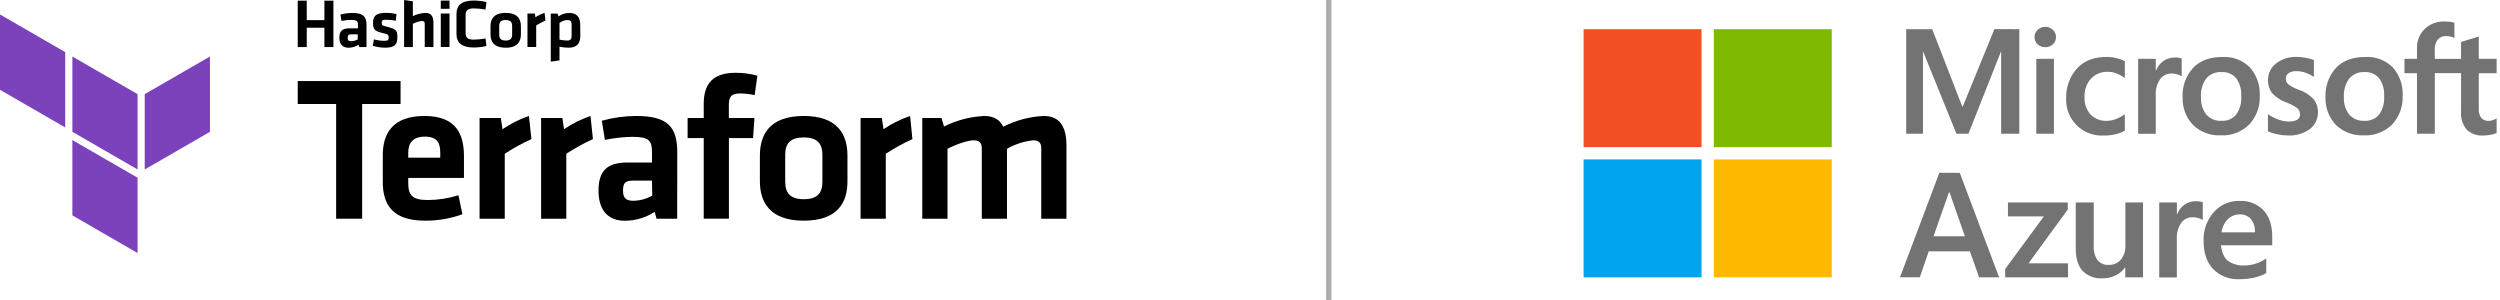
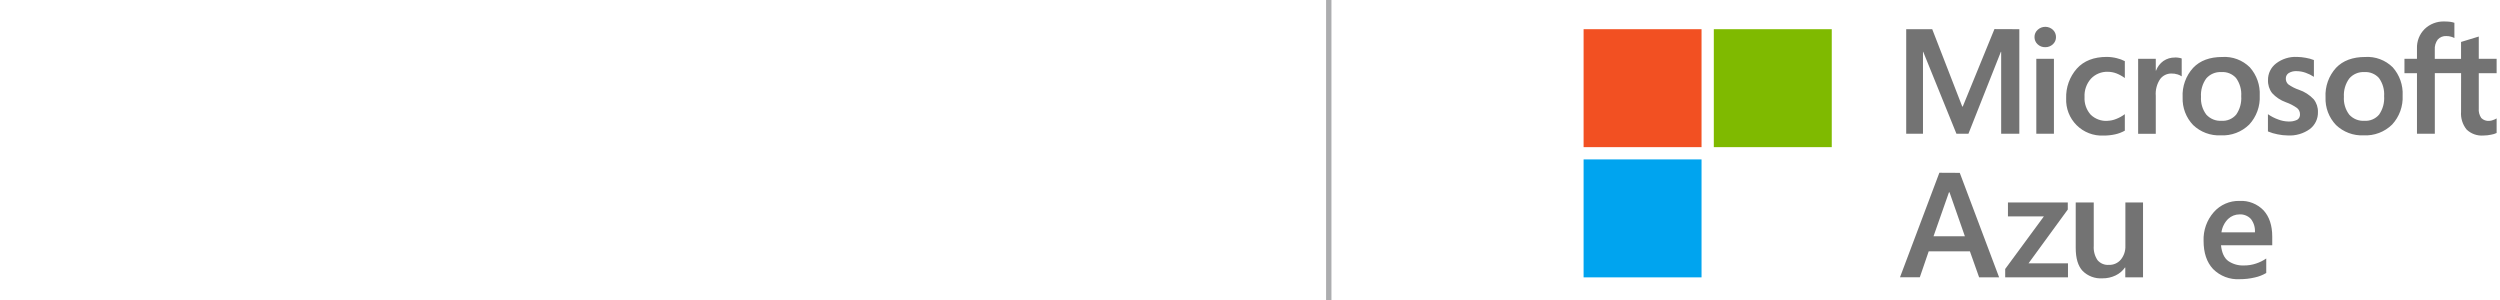
<svg xmlns="http://www.w3.org/2000/svg" width="466" height="56" viewBox="0 0 466 56" fill="none">
  <g clip-path="url(#clip0_1422_6977)">
    <path d="M62.657 19.384H55.498V15.107H74.665V19.384H67.506V40.766H62.657V19.384Z" fill="black" />
    <path d="M79.731 37.285C81.673 37.276 83.603 36.977 85.458 36.4L86.19 39.938C83.974 40.738 81.635 41.143 79.279 41.135C73.392 41.135 71.35 38.398 71.35 33.893V28.929C71.35 24.965 73.119 21.617 79.126 21.617C85.133 21.617 86.482 25.117 86.482 29.158V33.167H76.097V34.128C76.097 36.4 76.88 37.285 79.731 37.285ZM76.097 29.394H82.066V28.465C82.066 26.696 81.525 25.467 79.215 25.467C76.905 25.467 76.097 26.696 76.097 28.465V29.394Z" fill="black" />
    <path d="M99.057 25.926C97.331 26.706 95.669 27.621 94.087 28.662V40.766H89.391V21.999H93.355L93.667 24.08C95.192 23.044 96.849 22.216 98.592 21.617L99.057 25.926Z" fill="black" />
    <path d="M110.523 25.926C108.8 26.707 107.14 27.622 105.56 28.662V40.766H100.863V21.999H104.828L105.133 24.08C106.661 23.044 108.319 22.216 110.065 21.617L110.523 25.926Z" fill="black" />
    <path d="M126.229 40.766H122.379L122.035 39.493C120.373 40.571 118.435 41.145 116.454 41.147C113.024 41.147 111.561 38.799 111.561 35.566C111.561 31.748 113.221 30.291 117.027 30.291H121.532V28.312C121.532 26.237 120.96 25.506 117.956 25.506C116.208 25.524 114.467 25.716 112.757 26.078L112.178 22.502C114.271 21.922 116.433 21.625 118.605 21.617C124.498 21.617 126.241 23.692 126.241 28.388L126.229 40.766ZM121.532 33.664H118.096C116.556 33.664 116.13 34.09 116.13 35.516C116.13 36.788 116.556 37.425 118.039 37.425C119.28 37.405 120.496 37.075 121.577 36.464L121.532 33.664Z" fill="black" />
    <path d="M140.668 17.729C139.782 17.534 138.878 17.43 137.97 17.417C136.124 17.417 135.857 18.225 135.857 19.651V21.999H140.63L140.369 25.735H135.87V40.765H131.174V25.735H128.17V21.999H131.174V19.384C131.174 15.495 132.981 13.567 137.136 13.567C138.502 13.562 139.861 13.744 141.177 14.108L140.668 17.729Z" fill="black" />
    <path d="M149.826 41.135C143.399 41.135 141.643 37.584 141.643 33.766V29.006C141.643 25.187 143.373 21.617 149.801 21.617C156.228 21.617 157.965 25.156 157.965 29.006V33.766C157.991 37.584 156.279 41.135 149.826 41.135ZM149.826 25.62C147.325 25.62 146.364 26.734 146.364 28.853V33.893C146.364 36.012 147.325 37.132 149.826 37.132C152.327 37.132 153.294 36.012 153.294 33.893V28.853C153.294 26.766 152.333 25.62 149.826 25.62Z" fill="black" />
    <path d="M170.074 25.926C168.351 26.707 166.691 27.622 165.11 28.662V40.766H160.414V21.999H164.379L164.684 24.08C166.22 23.044 167.887 22.216 169.641 21.617L170.074 25.926Z" fill="black" />
    <path d="M183.006 40.766V27.657C183.006 26.657 182.58 26.155 181.504 26.155C180.429 26.155 178.322 26.848 176.617 27.739V40.766H171.914V21.999H175.497L175.961 23.577C178.299 22.411 180.854 21.743 183.464 21.617C185.278 21.617 186.391 22.349 187.009 23.616C189.353 22.419 191.926 21.738 194.556 21.617C197.674 21.617 198.788 23.806 198.788 27.16V40.766H194.091V27.657C194.091 26.657 193.665 26.155 192.59 26.155C190.867 26.335 189.202 26.875 187.702 27.739V40.766H183.006Z" fill="black" />
    <path fill-rule="evenodd" clip-rule="evenodd" d="M13.49 10.532L25.645 17.551V31.589L13.49 24.57V10.532Z" fill="#7B42BC" />
    <path fill-rule="evenodd" clip-rule="evenodd" d="M26.975 17.551V31.589L39.136 24.57V10.532L26.975 17.551Z" fill="#7B42BC" />
    <path fill-rule="evenodd" clip-rule="evenodd" d="M0 2.698V16.736L12.155 23.756V9.717L0 2.698Z" fill="#7B42BC" />
    <path fill-rule="evenodd" clip-rule="evenodd" d="M13.49 40.148L25.645 47.167V33.218V33.129L13.49 26.11V40.148Z" fill="#7B42BC" />
    <path d="M60.468 8.769V5.167H57.178V8.769H55.498V0.121H57.178V3.748H60.468V0.121H62.148V8.769H60.468ZM68.314 8.769H66.978L66.857 8.343C66.285 8.702 65.624 8.894 64.948 8.896C63.764 8.896 63.255 8.114 63.255 7.038C63.255 5.765 63.828 5.282 65.164 5.282H66.724V4.645C66.724 3.952 66.526 3.71 65.451 3.71C64.846 3.716 64.243 3.78 63.65 3.901L63.453 2.711C64.18 2.519 64.928 2.421 65.68 2.418C67.716 2.418 68.321 3.105 68.321 4.671L68.314 8.769ZM66.685 6.402H65.483C64.954 6.402 64.808 6.548 64.808 7.038C64.808 7.528 64.954 7.675 65.444 7.675C65.875 7.672 66.297 7.56 66.673 7.35L66.685 6.402ZM71.719 8.89C70.959 8.878 70.205 8.758 69.479 8.534L69.708 7.337C70.33 7.512 70.972 7.604 71.617 7.611C72.336 7.611 72.444 7.452 72.444 6.975C72.444 6.497 72.362 6.395 71.312 6.154C69.721 5.785 69.536 5.396 69.536 4.194C69.536 2.991 70.109 2.393 71.961 2.393C72.616 2.393 73.269 2.466 73.908 2.609L73.774 3.856C73.184 3.752 72.586 3.693 71.986 3.678C71.28 3.678 71.159 3.831 71.159 4.213C71.159 4.715 71.204 4.754 72.082 4.97C73.895 5.435 74.067 5.664 74.067 6.943C74.067 8.222 73.679 8.896 71.719 8.896V8.89ZM79.171 8.763V4.416C79.171 4.079 79.024 3.914 78.649 3.914C78.055 3.976 77.48 4.156 76.956 4.442V8.769H75.327V0L76.956 0.242V3.004C77.697 2.642 78.506 2.438 79.33 2.405C80.412 2.405 80.793 3.131 80.793 4.245V8.769L79.171 8.763ZM82.162 1.642V0.115H83.791V1.642H82.162ZM82.162 8.763V2.526H83.791V8.763H82.162ZM85.089 2.577C85.089 1.012 86.037 0.102 88.271 0.102C89.083 0.103 89.892 0.2 90.683 0.388L90.498 1.782C89.779 1.652 89.052 1.579 88.322 1.565C87.163 1.565 86.788 1.947 86.788 2.838V6.115C86.788 7.025 87.163 7.388 88.322 7.388C89.052 7.374 89.779 7.302 90.498 7.172L90.683 8.572C89.892 8.758 89.083 8.852 88.271 8.852C86.056 8.852 85.089 7.942 85.089 6.376V2.577ZM94.259 8.89C92.032 8.89 91.433 7.713 91.433 6.427V4.862C91.433 3.589 92.032 2.405 94.259 2.405C96.486 2.405 97.097 3.583 97.097 4.862V6.434C97.097 7.719 96.461 8.896 94.259 8.896V8.89ZM94.259 3.729C93.394 3.729 93.056 4.098 93.056 4.805V6.485C93.056 7.185 93.394 7.56 94.259 7.56C95.124 7.56 95.462 7.185 95.462 6.485V4.811C95.462 4.105 95.124 3.735 94.259 3.735V3.729ZM101.666 3.831C101.072 4.091 100.497 4.395 99.948 4.741V8.763H98.319V2.526H99.694L99.802 3.214C100.333 2.87 100.906 2.596 101.507 2.399L101.666 3.831ZM108.17 6.688C108.17 8.069 107.534 8.89 106.025 8.89C105.442 8.884 104.86 8.825 104.288 8.712V11.257L102.665 11.499V2.533H103.938L104.097 3.055C104.699 2.633 105.418 2.411 106.153 2.418C107.457 2.418 108.151 3.156 108.151 4.582L108.17 6.688ZM104.288 7.388C104.763 7.491 105.247 7.549 105.733 7.56C106.318 7.56 106.547 7.286 106.547 6.726V4.531C106.547 4.015 106.344 3.735 105.745 3.735C105.21 3.752 104.697 3.95 104.288 4.295V7.388Z" fill="black" />
  </g>
  <line x1="247.682" y1="2.18557e-08" x2="247.682" y2="56" stroke="#ACADAF" />
  <path d="M365.3 32.22L372.637 51.7H368.911L367.189 46.843H359.512L357.854 51.68H354.16L361.497 32.201L365.3 32.22ZM363.29 35.837L360.411 44.035H366.251L363.386 35.837H363.29Z" fill="#737373" />
  <path d="M374.282 37.739H385.435V39.056L378.111 49.091H385.473V51.7H373.768V50.139L380.976 40.341H374.282V37.739Z" fill="#737373" />
  <path d="M399.461 37.739V51.7H396.153V49.862H396.095C395.651 50.499 395.049 51.008 394.347 51.34C393.585 51.708 392.746 51.893 391.9 51.88C391.22 51.927 390.538 51.829 389.899 51.59C389.261 51.352 388.681 50.98 388.199 50.498C387.342 49.582 386.914 48.153 386.914 46.213V37.739H390.274V45.834C390.206 46.772 390.452 47.706 390.974 48.487C391.231 48.792 391.557 49.031 391.925 49.185C392.292 49.339 392.691 49.404 393.088 49.374C393.511 49.391 393.932 49.311 394.319 49.14C394.707 48.97 395.05 48.714 395.324 48.391C395.912 47.667 396.213 46.753 396.172 45.821V37.739H399.461Z" fill="#737373" />
-   <path d="M409.361 37.508C409.598 37.504 409.834 37.521 410.068 37.559C410.247 37.59 410.423 37.635 410.595 37.694V41.022C410.363 40.866 410.11 40.744 409.843 40.662C409.455 40.54 409.049 40.484 408.642 40.495C408.246 40.496 407.856 40.587 407.501 40.764C407.147 40.94 406.838 41.195 406.599 41.51C405.971 42.432 405.676 43.54 405.763 44.652V51.719H402.48V37.739H405.77V39.936H405.821C406.088 39.219 406.562 38.597 407.183 38.15C407.823 37.71 408.585 37.485 409.361 37.508Z" fill="#737373" />
  <path d="M422.428 48.179V50.884C421.767 51.276 421.046 51.559 420.295 51.719C419.373 51.937 418.428 52.045 417.481 52.04C416.568 52.094 415.653 51.953 414.798 51.628C413.943 51.302 413.167 50.799 412.521 50.151C411.339 48.892 410.748 47.14 410.748 44.896C410.673 42.938 411.351 41.025 412.643 39.551C413.24 38.87 413.979 38.328 414.809 37.965C415.638 37.602 416.537 37.426 417.442 37.45C418.275 37.403 419.109 37.538 419.885 37.844C420.661 38.15 421.362 38.62 421.94 39.223C423.01 40.405 423.546 42.037 423.546 44.119V45.712H413.992C414.14 47.112 414.59 48.096 415.341 48.648C416.202 49.236 417.23 49.529 418.271 49.483C419.037 49.489 419.8 49.368 420.526 49.123C421.203 48.904 421.844 48.586 422.428 48.179ZM420.321 43.303C420.382 42.41 420.115 41.526 419.569 40.816C419.299 40.527 418.968 40.3 418.601 40.153C418.233 40.005 417.838 39.94 417.442 39.962C416.653 39.962 415.894 40.265 415.322 40.81C414.644 41.481 414.206 42.358 414.076 43.303H420.321Z" fill="#737373" />
  <path d="M376.402 5.442V24.922H373.016V9.65H372.965L366.919 24.922H364.677L358.484 9.65H358.445V24.922H355.316V5.442H360.167L365.763 19.859H365.859L371.763 5.423L376.402 5.442ZM379.229 6.92C379.223 6.664 379.273 6.409 379.375 6.174C379.477 5.939 379.629 5.729 379.82 5.558C380.206 5.198 380.715 4.998 381.243 4.998C381.771 4.998 382.28 5.198 382.666 5.558C382.849 5.732 382.994 5.941 383.092 6.173C383.191 6.405 383.24 6.655 383.238 6.907C383.242 7.161 383.192 7.412 383.091 7.645C382.99 7.877 382.841 8.086 382.653 8.256C382.266 8.615 381.754 8.808 381.227 8.796C380.966 8.803 380.706 8.759 380.462 8.665C380.219 8.572 379.996 8.43 379.807 8.25C379.623 8.081 379.477 7.875 379.377 7.646C379.277 7.417 379.227 7.17 379.229 6.92ZM382.852 10.955V24.922H379.569V10.955H382.852ZM392.823 22.519C393.379 22.504 393.928 22.389 394.442 22.178C395.023 21.956 395.571 21.653 396.068 21.279V24.357C395.509 24.669 394.907 24.898 394.282 25.038C393.563 25.198 392.828 25.275 392.091 25.269C391.167 25.313 390.245 25.163 389.382 24.83C388.519 24.497 387.735 23.988 387.081 23.335C386.426 22.682 385.914 21.9 385.579 21.038C385.244 20.176 385.092 19.254 385.133 18.33C385.064 16.299 385.774 14.317 387.118 12.792C388.433 11.336 390.294 10.608 392.701 10.608C393.332 10.612 393.96 10.691 394.571 10.845C395.091 10.966 395.594 11.151 396.068 11.398V14.546C395.589 14.193 395.066 13.904 394.513 13.685C393.996 13.487 393.448 13.384 392.894 13.383C392.309 13.362 391.727 13.466 391.185 13.688C390.643 13.909 390.155 14.243 389.752 14.668C388.921 15.604 388.492 16.829 388.558 18.08C388.522 18.679 388.605 19.279 388.803 19.846C389 20.412 389.307 20.934 389.708 21.382C390.122 21.78 390.615 22.088 391.155 22.286C391.694 22.483 392.269 22.567 392.843 22.532L392.823 22.519ZM405.429 10.71C405.665 10.708 405.902 10.727 406.135 10.768C406.318 10.793 406.496 10.839 406.669 10.903V14.231C406.435 14.075 406.179 13.954 405.91 13.871C405.522 13.749 405.116 13.693 404.709 13.704C404.313 13.705 403.923 13.797 403.569 13.973C403.214 14.149 402.905 14.404 402.666 14.72C402.038 15.643 401.746 16.754 401.837 17.868V24.935H398.548V10.955H401.837V13.158H401.889C402.155 12.441 402.629 11.819 403.251 11.372C403.89 10.931 404.652 10.704 405.429 10.723V10.71ZM406.842 18.131C406.789 17.132 406.935 16.133 407.272 15.191C407.608 14.249 408.128 13.384 408.802 12.644C410.086 11.295 411.896 10.621 414.23 10.621C415.175 10.56 416.121 10.701 417.007 11.033C417.893 11.366 418.698 11.882 419.37 12.548C420.652 13.992 421.314 15.882 421.214 17.81C421.264 18.796 421.116 19.783 420.779 20.712C420.443 21.641 419.924 22.493 419.254 23.219C418.555 23.905 417.722 24.437 416.806 24.784C415.89 25.13 414.912 25.282 413.935 25.23C412.992 25.273 412.051 25.125 411.167 24.793C410.284 24.462 409.477 23.955 408.795 23.303C408.14 22.618 407.63 21.808 407.294 20.922C406.959 20.035 406.805 19.091 406.842 18.144V18.131ZM410.266 18.022C410.184 19.218 410.535 20.404 411.256 21.363C411.612 21.756 412.053 22.063 412.544 22.264C413.036 22.464 413.566 22.551 414.095 22.519C414.609 22.552 415.123 22.465 415.597 22.264C416.071 22.063 416.492 21.755 416.826 21.363C417.521 20.36 417.852 19.149 417.764 17.932C417.852 16.72 417.509 15.516 416.794 14.533C416.45 14.152 416.023 13.855 415.546 13.665C415.07 13.474 414.556 13.396 414.044 13.435C413.515 13.406 412.987 13.499 412.5 13.708C412.013 13.916 411.581 14.234 411.236 14.636C410.531 15.623 410.188 16.824 410.266 18.035V18.022ZM426.077 14.61C426.066 14.816 426.1 15.022 426.178 15.213C426.256 15.404 426.375 15.576 426.527 15.715C427.132 16.151 427.799 16.494 428.506 16.73C429.561 17.085 430.512 17.694 431.275 18.504C431.809 19.181 432.089 20.025 432.065 20.887C432.082 21.497 431.954 22.102 431.692 22.653C431.429 23.203 431.04 23.684 430.555 24.055C429.365 24.909 427.919 25.33 426.456 25.25C425.809 25.243 425.163 25.172 424.529 25.038C423.916 24.923 423.317 24.742 422.743 24.498V21.285C423.338 21.701 423.986 22.034 424.67 22.275C425.269 22.507 425.904 22.633 426.546 22.648C427.112 22.683 427.678 22.575 428.191 22.333C428.368 22.225 428.511 22.069 428.604 21.884C428.697 21.699 428.736 21.492 428.718 21.285C428.719 21.065 428.671 20.847 428.576 20.648C428.482 20.449 428.344 20.274 428.172 20.136C427.529 19.68 426.827 19.317 426.084 19.056C425.101 18.704 424.219 18.117 423.514 17.347C422.989 16.654 422.721 15.8 422.756 14.931C422.745 14.333 422.876 13.74 423.137 13.2C423.398 12.661 423.783 12.191 424.259 11.828C425.37 10.976 426.747 10.543 428.146 10.608C428.698 10.615 429.249 10.671 429.791 10.775C430.312 10.86 430.822 11 431.313 11.192V14.321C430.838 14.01 430.327 13.757 429.791 13.569C429.239 13.369 428.656 13.265 428.069 13.261C427.555 13.231 427.044 13.359 426.604 13.627C426.439 13.735 426.304 13.883 426.212 14.057C426.12 14.231 426.074 14.426 426.077 14.623V14.61ZM433.479 18.131C433.426 17.132 433.572 16.133 433.908 15.191C434.245 14.249 434.765 13.384 435.438 12.644C436.723 11.295 438.548 10.621 440.867 10.621C441.811 10.56 442.757 10.701 443.643 11.033C444.529 11.366 445.335 11.882 446.007 12.548C447.288 13.992 447.951 15.882 447.851 17.81C447.9 18.796 447.752 19.783 447.416 20.712C447.079 21.641 446.561 22.493 445.891 23.219C445.192 23.905 444.358 24.437 443.442 24.784C442.527 25.13 441.549 25.282 440.571 25.23C439.629 25.273 438.687 25.125 437.804 24.793C436.921 24.462 436.114 23.955 435.432 23.303C434.777 22.618 434.267 21.808 433.931 20.922C433.595 20.035 433.442 19.091 433.479 18.144V18.131ZM436.903 18.022C436.82 19.218 437.171 20.404 437.892 21.363C438.248 21.756 438.689 22.065 439.18 22.265C439.672 22.465 440.202 22.552 440.732 22.519C441.246 22.552 441.76 22.465 442.234 22.264C442.708 22.063 443.129 21.755 443.462 21.363C444.158 20.36 444.489 19.149 444.4 17.932C444.489 16.72 444.145 15.516 443.43 14.533C443.089 14.156 442.667 13.861 442.195 13.671C441.723 13.48 441.214 13.399 440.706 13.435C440.177 13.405 439.649 13.499 439.162 13.707C438.675 13.915 438.243 14.233 437.899 14.636C437.184 15.62 436.832 16.821 436.903 18.035V18.022ZM458.747 13.634H453.851V24.922H450.523V13.647H448.191V10.955H450.523V9.027C450.499 8.359 450.613 7.692 450.858 7.07C451.103 6.447 451.475 5.882 451.949 5.41C452.436 4.941 453.012 4.575 453.644 4.333C454.275 4.091 454.949 3.979 455.624 4.003C455.979 4.001 456.333 4.02 456.684 4.061C456.962 4.097 457.235 4.159 457.5 4.247V7.087C457.317 6.993 457.126 6.915 456.929 6.856C456.625 6.761 456.308 6.715 455.991 6.721C455.695 6.702 455.399 6.75 455.124 6.862C454.849 6.973 454.603 7.144 454.404 7.363C453.989 7.916 453.79 8.602 453.845 9.291V10.974H458.74V7.819L462.043 6.811V10.955H465.371V13.647H462.043V20.18C461.98 20.823 462.146 21.467 462.512 21.999C462.704 22.189 462.935 22.334 463.189 22.427C463.443 22.519 463.714 22.555 463.983 22.532C464.218 22.525 464.451 22.477 464.67 22.39C464.916 22.313 465.151 22.205 465.371 22.069V24.787C465.041 24.944 464.69 25.052 464.33 25.108C463.859 25.209 463.379 25.261 462.897 25.262C462.329 25.305 461.758 25.228 461.221 25.037C460.685 24.845 460.194 24.544 459.781 24.151C459.02 23.214 458.648 22.02 458.74 20.817L458.747 13.634Z" fill="#737373" />
  <path d="M317.167 5.442H295.182V27.427H317.167V5.442Z" fill="#F25022" />
  <path d="M341.44 5.442H319.455V27.427H341.44V5.442Z" fill="#7FBA00" />
  <path d="M317.167 29.715H295.182V51.7H317.167V29.715Z" fill="#00A4EF" />
-   <path d="M341.44 29.715H319.455V51.7H341.44V29.715Z" fill="#FFB900" />
  <defs>
    <clipPath id="clip0_1422_6977">
-       <rect width="199.182" height="56" fill="white" />
-     </clipPath>
+       </clipPath>
  </defs>
</svg>